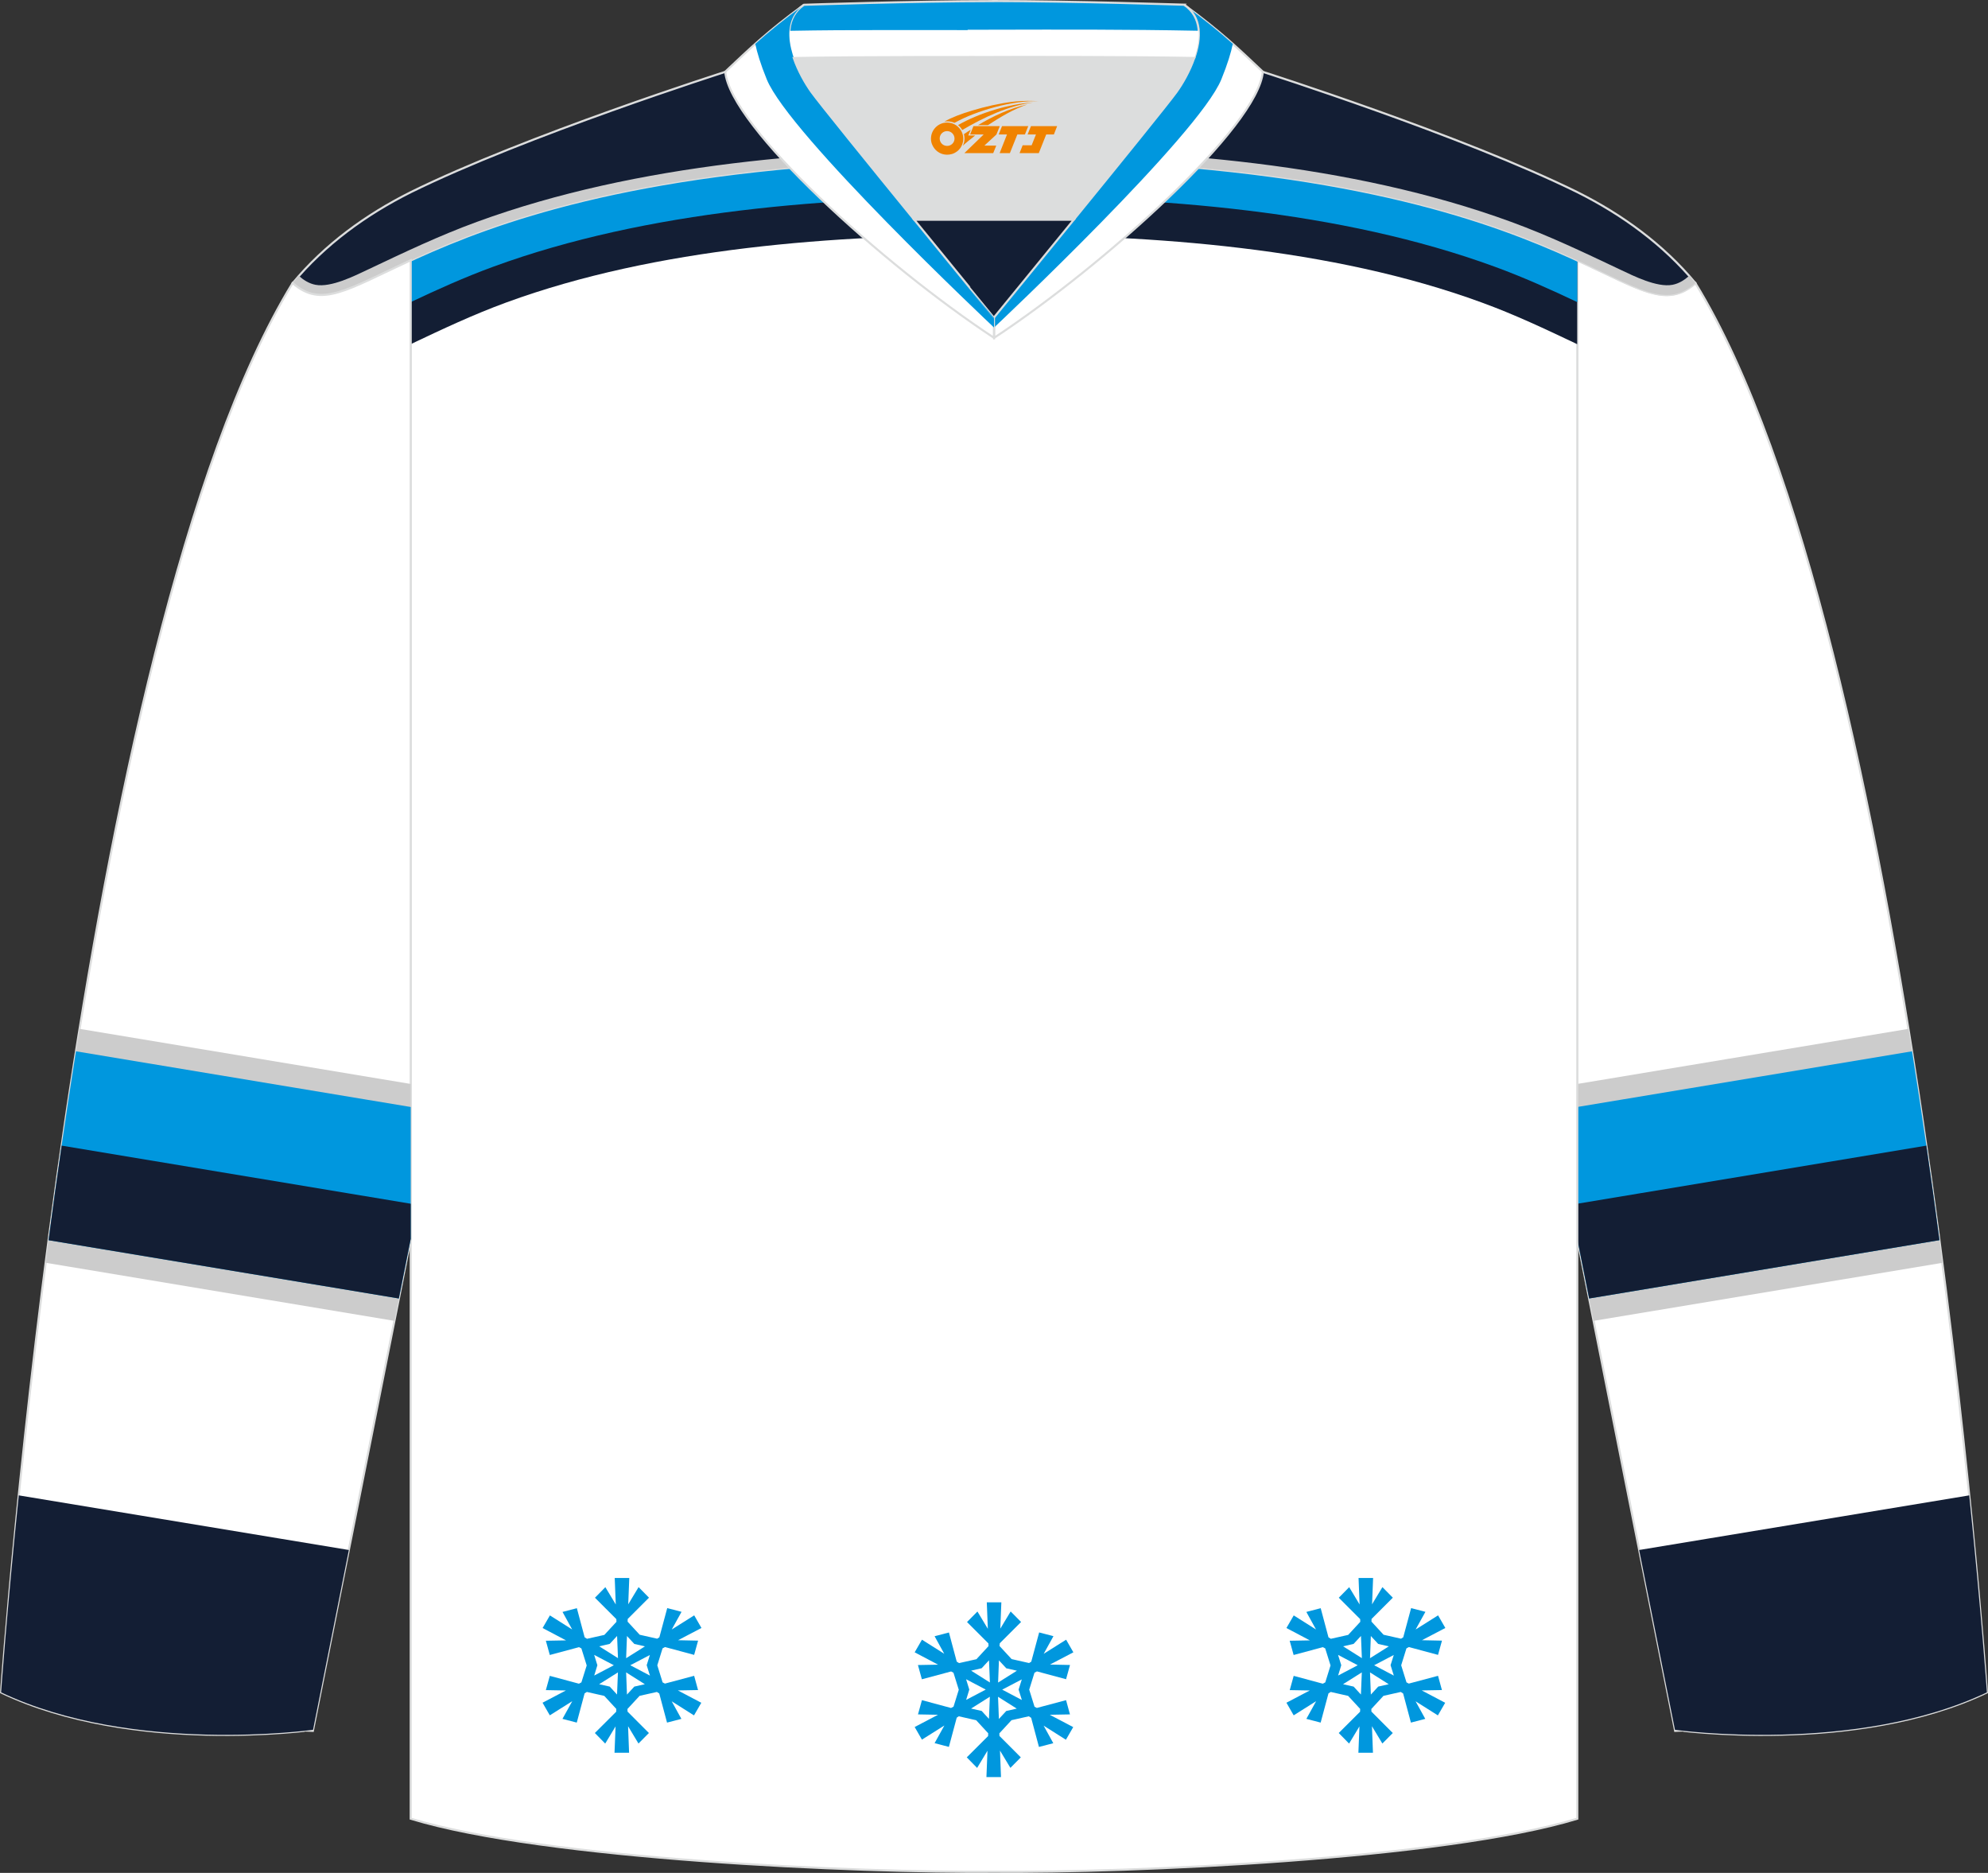
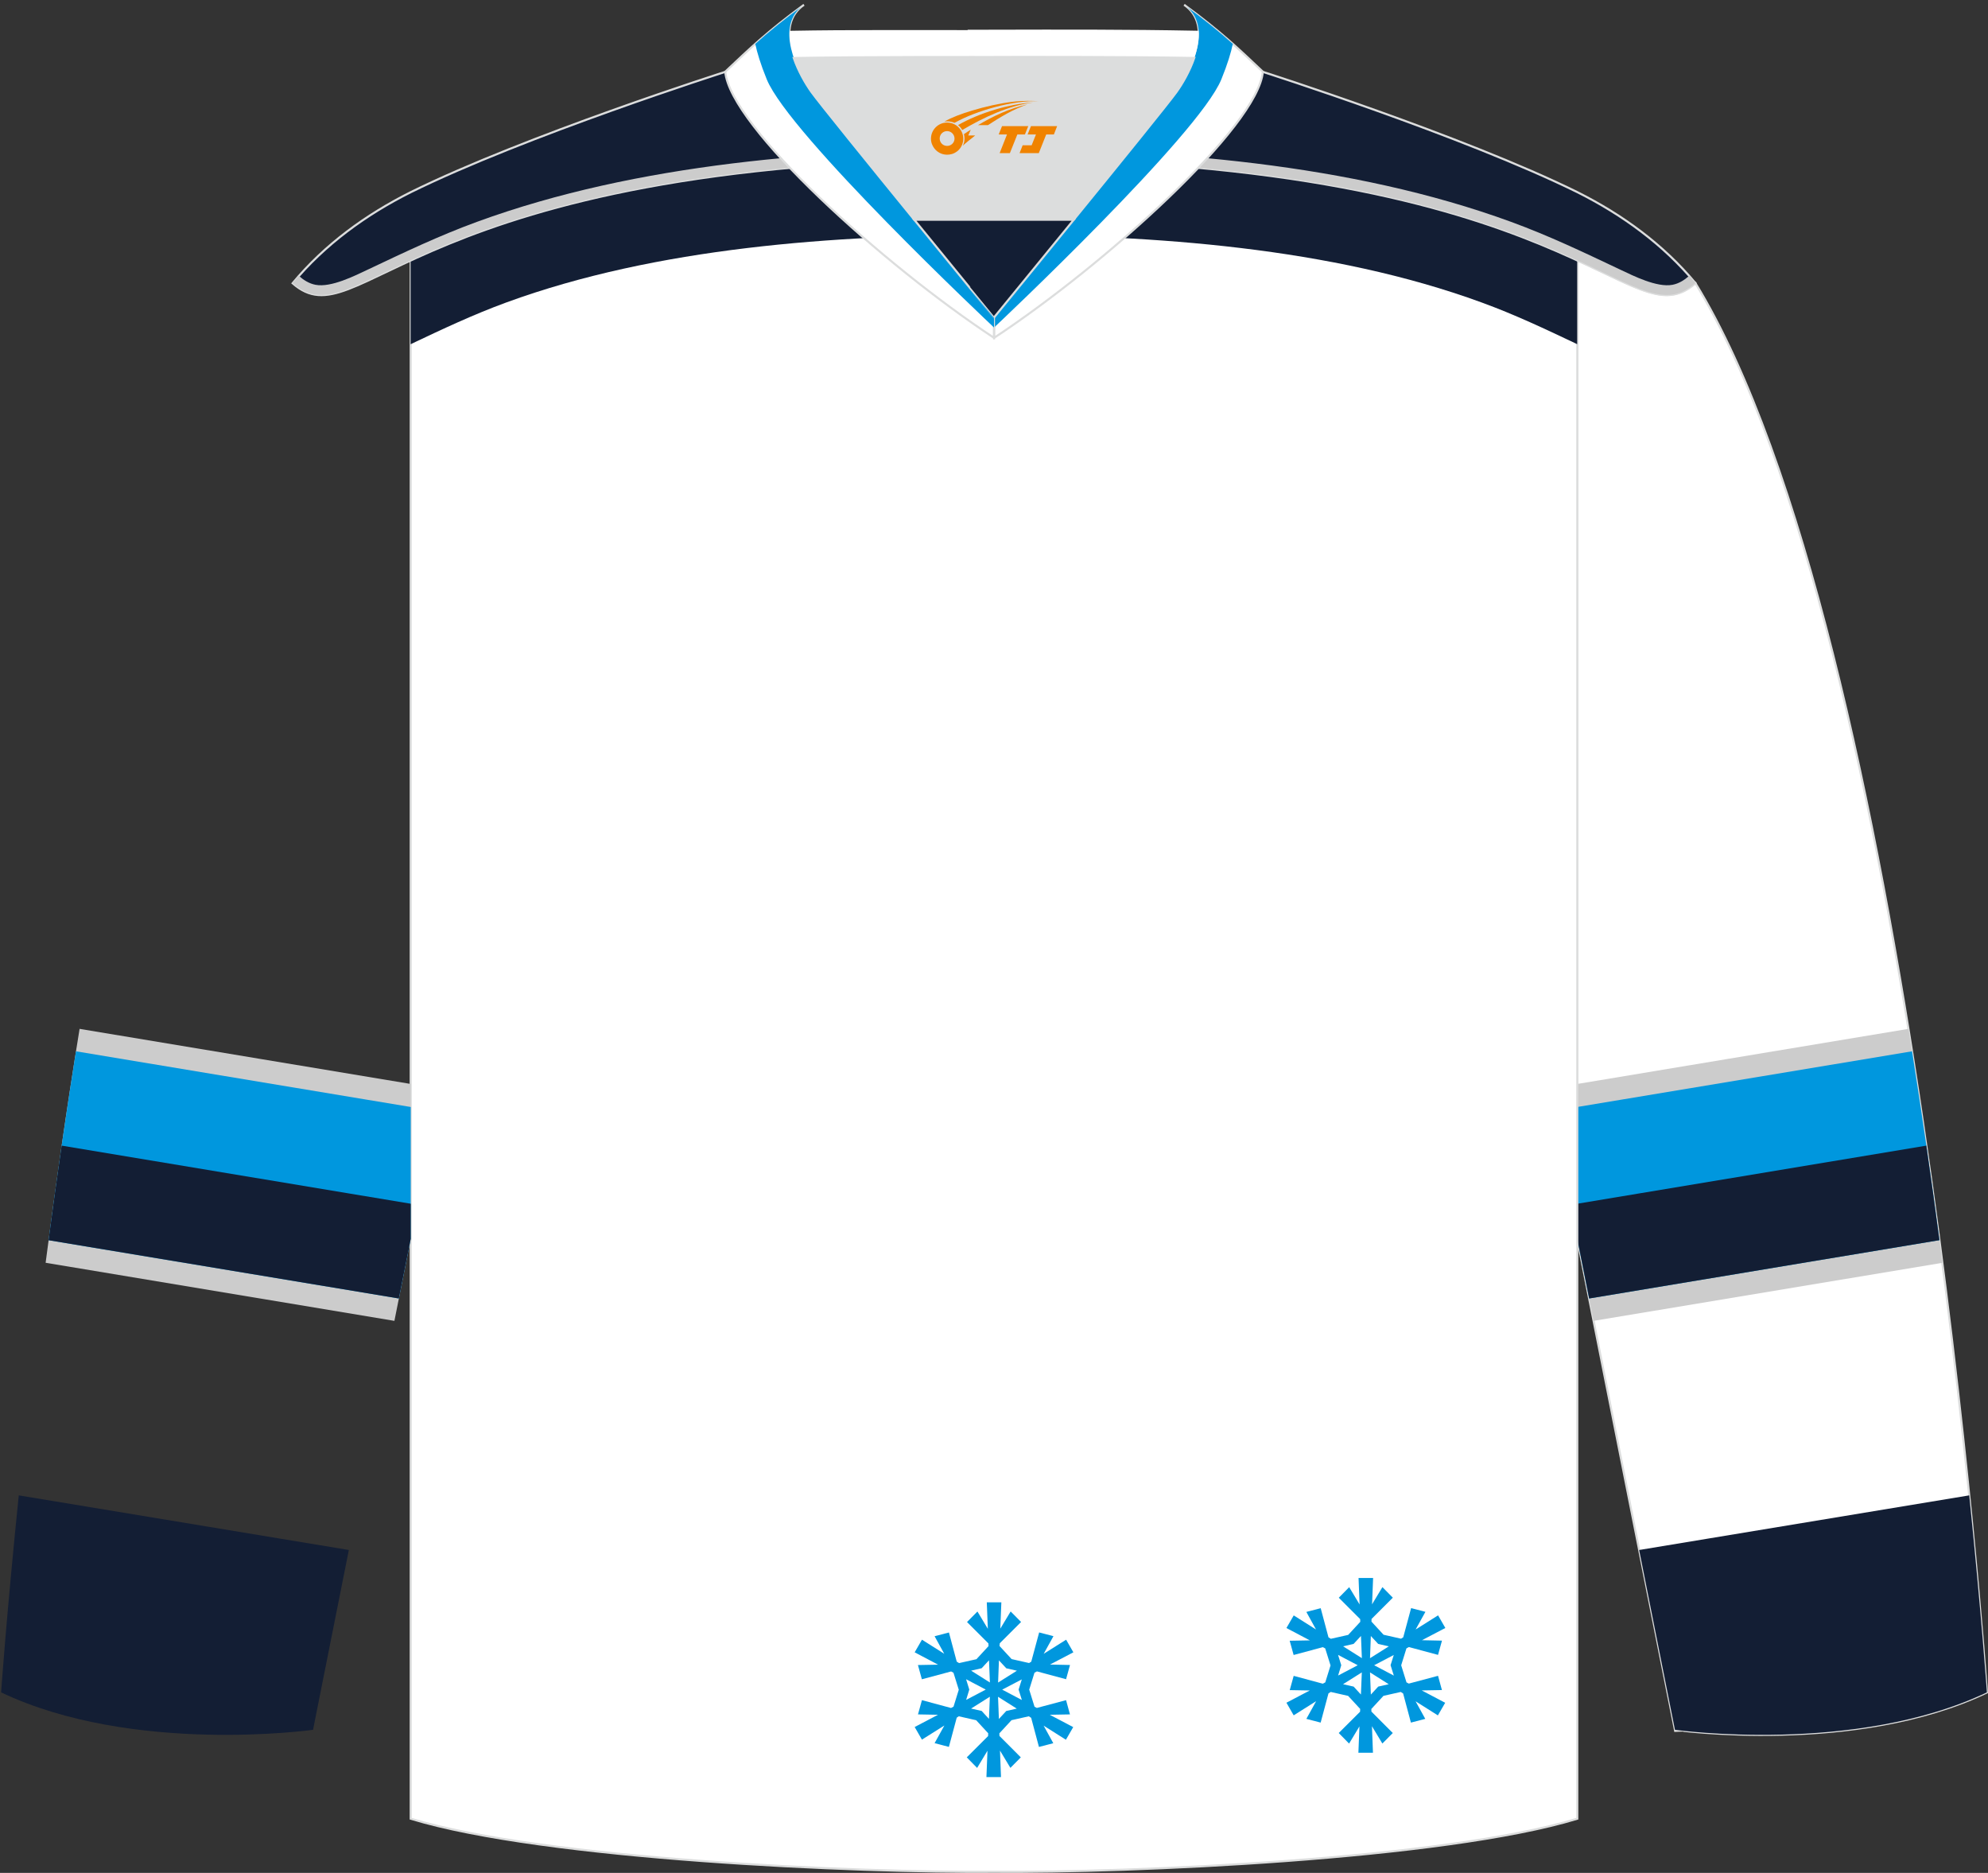
<svg xmlns="http://www.w3.org/2000/svg" version="1.1" id="图层_1" x="0px" y="0px" width="378.18px" height="356.23px" viewBox="0 0 378.18 356.23" enable-background="new 0 0 378.18 356.23" xml:space="preserve">
  <rect x="0" y="0" width="378.18" height="356.23" fill="#333333" stroke="none" />
  <g>
    <path fill-rule="evenodd" clip-rule="evenodd" fill="#FFFFFF" stroke="#DCDDDD" stroke-width="0.4" stroke-miterlimit="22.926" d="   M377.97,321.9c0,0-14.06-200.43-55.45-268.05l-0.03,0.02h-0.01c-5.46,4.75-10.24,1.25-22.43-4.37v186.14l18.58,93.37   C318.63,329.01,352.89,333.84,377.97,321.9z" />
    <g>
      <path fill-rule="evenodd" clip-rule="evenodd" fill="#131E34" d="M374.61,284.42l-62.79,10.39l6.81,34.2    c0,0,34.25,4.82,59.34-7.12C377.97,321.9,376.94,307.19,374.61,284.42z" />
      <g>
        <path fill-rule="evenodd" clip-rule="evenodd" fill="#CCCCCC" d="M363.04,195.69l-62.99,10.48v29.48l3.1,15.58l66.35-11.04     C367.68,226.11,365.54,211.04,363.04,195.69z" />
        <path fill-rule="evenodd" clip-rule="evenodd" fill="#0097DE" d="M363.73,199.96l-63.68,10.59v25.09l2.26,11.33l66.63-11.09     C367.42,224.38,365.69,212.29,363.73,199.96z" />
        <path fill-rule="evenodd" clip-rule="evenodd" fill="#131E34" d="M366.45,217.9l-66.4,11.05v6.69l2.26,11.33l66.63-11.09     C368.17,230.03,367.34,224.02,366.45,217.9z" />
      </g>
    </g>
    <path fill-rule="evenodd" clip-rule="evenodd" fill="#FFFFFF" stroke="#DCDDDD" stroke-width="0.4" stroke-miterlimit="22.926" d="   M78.13,49.5v296.42c25.5,7.76,84.99,10.3,110.96,10.1c25.97,0.2,85.46-2.34,110.96-10.1V49.5c-16.55-7.62-46.77-19.15-110.96-19.32   C124.89,30.35,94.68,41.88,78.13,49.5L78.13,49.5z" />
    <g>
      <path fill-rule="evenodd" clip-rule="evenodd" fill="#131E34" d="M300.05,65.47c-6.05-2.87-11.84-5.62-18.2-7.94    c-28.59-10.47-62.62-12.85-92.77-12.85c-30.14,0-64.17,2.38-92.77,12.85c-6.36,2.33-12.14,5.07-18.2,7.94V49.5    c16.55-7.62,46.77-19.15,110.96-19.32c64.2,0.17,94.42,11.7,110.96,19.32v15.97H300.05z" />
-       <path fill-rule="evenodd" clip-rule="evenodd" fill="#0097DE" d="M300.05,57.46c-5.16-2.43-10.23-4.73-15.7-6.73    c-29.45-10.78-64.2-13.29-95.26-13.29s-65.8,2.51-95.26,13.29c-5.48,2.01-10.55,4.3-15.7,6.73V49.5    c16.55-7.62,46.77-19.15,110.96-19.32c64.2,0.17,94.42,11.7,110.96,19.32L300.05,57.46L300.05,57.46z" />
    </g>
    <path fill-rule="evenodd" clip-rule="evenodd" fill="#131E34" stroke="#DCDDDD" stroke-width="0.4" stroke-miterlimit="22.926" d="   M189.92,19.97h-0.65h-0.35h-0.65l-0.68-0.01l0,0l-0.7-0.02l-0.72-0.02l-0.74-0.03l-0.76-0.04l-0.78-0.04l0,0l-0.8-0.05l0,0   l-0.81-0.05l0,0l-0.83-0.06l-0.85-0.06l-0.86-0.07l0,0l-0.87-0.07l-0.89-0.08l-0.9-0.08l0,0l-0.91-0.09l-0.92-0.09l-0.93-0.1   l-0.93-0.1l-0.94-0.1l-0.95-0.1l-0.95-0.11l-0.96-0.11l0,0l-0.96-0.12l-0.96-0.12l0,0l-0.96-0.12l0,0L165.75,18l0,0l-0.96-0.12l0,0   l-0.96-0.12l0,0l-0.96-0.13l-0.96-0.13l0,0l-0.95-0.13l-0.95-0.13l0,0l-0.94-0.13l-0.94-0.13l0,0l-0.93-0.13l0,0l-0.92-0.13   l-0.91-0.13l0,0l-0.9-0.13l-0.89-0.13l0,0l-0.88-0.13l-0.86-0.13l-0.85-0.13l-0.84-0.13l-0.82-0.13l-0.8-0.13l0,0l-0.79-0.13   l-0.77-0.13l-0.75-0.12l-0.73-0.12l-0.71-0.12l-0.68-0.12l-0.66-0.11l0,0l-0.64-0.11l-0.61-0.11l-0.59-0.11l-0.56-0.1l-0.53-0.1   l-0.5-0.09l-0.47-0.09l-0.44-0.09l-0.41-0.08l-0.38-0.08l-0.35-0.07c0,0-38.03,12.13-59.82,22.88   c-8.53,4.27-16.34,9.94-22.47,17.32c12.9,11.29,21.79-23.36,133.43-23.66c111.64,0.3,120.54,34.95,133.44,23.66   c-6.13-7.38-13.94-13.05-22.47-17.32c-21.79-10.75-59.82-22.88-59.82-22.88l-0.35,0.07l-0.38,0.08l-0.41,0.08l-0.44,0.09   l-0.47,0.09l-0.5,0.09l-0.53,0.1l-0.56,0.1l-0.59,0.11l-0.61,0.11l-0.64,0.11l0,0l-0.66,0.11l-0.68,0.12l-0.71,0.12l-0.73,0.12   l-0.75,0.12l-0.77,0.13l-0.79,0.13l0,0l-0.8,0.13l-0.82,0.13l-0.84,0.13l-0.85,0.13l-0.86,0.13l-0.88,0.13l0,0l-0.89,0.13   l-0.9,0.13l0,0l-0.91,0.13l-0.92,0.13l0,0l-0.93,0.13l0,0l-0.94,0.13l-0.94,0.13l0,0l-0.95,0.13l-0.95,0.13l0,0l-0.96,0.13   l-0.96,0.13l0,0l-0.96,0.12l0,0L212.43,18l0,0l-0.96,0.12l0,0l-0.96,0.12l0,0l-0.96,0.12l-0.96,0.12l0,0l-0.96,0.11l-0.95,0.11   l-0.95,0.1l-0.94,0.1l-0.93,0.1l-0.93,0.1l-0.92,0.09l-0.91,0.09l0,0l-0.9,0.08l-0.89,0.08l-0.87,0.07l0,0l-0.86,0.07l-0.85,0.06   l-0.83,0.06l0,0l-0.81,0.05l0,0l-0.8,0.05l0,0l-0.78,0.04l-0.76,0.04l-0.74,0.03l-0.72,0.02l-0.7,0.02l0,0L189.92,19.97z" />
    <path fill-rule="evenodd" clip-rule="evenodd" fill="#CCCCCC" d="M56.85,52.47c0.92,0.81,1.96,1.47,3.18,1.7   c2.95,0.56,7.44-1.71,10.04-2.94c6.91-3.27,13.43-6.39,20.65-9.03c30.52-11.17,66.17-13.84,98.37-13.84s67.85,2.67,98.37,13.84   c7.22,2.64,13.74,5.76,20.65,9.03c2.6,1.23,7.09,3.5,10.04,2.94c1.22-0.23,2.26-0.89,3.18-1.7l0.01-0.01   c0.4,0.45,0.79,0.91,1.18,1.38c-12.9,11.29-21.79-23.36-133.44-23.66C77.45,30.48,68.55,65.13,55.66,53.84   c0.39-0.47,0.78-0.92,1.18-1.38L56.85,52.47z" />
-     <path fill-rule="evenodd" clip-rule="evenodd" fill="#FFFFFF" stroke="#DCDDDD" stroke-width="0.4" stroke-miterlimit="22.926" d="   M0.21,321.9c0,0,14.06-200.43,55.45-268.05l0.03,0.02h0.01c5.46,4.75,10.24,1.25,22.43-4.37v186.14l-18.58,93.37   C59.55,329.01,25.29,333.84,0.21,321.9z" />
    <g>
      <path fill-rule="evenodd" clip-rule="evenodd" fill="#131E34" d="M3.57,284.42l62.79,10.39l-6.81,34.2c0,0-34.25,4.82-59.34-7.12    C0.21,321.9,1.24,307.19,3.57,284.42z" />
      <g>
        <path fill-rule="evenodd" clip-rule="evenodd" fill="#CCCCCC" d="M15.14,195.69l62.99,10.48v29.48l-3.1,15.58L8.68,240.18     C10.5,226.11,12.64,211.04,15.14,195.69z" />
        <path fill-rule="evenodd" clip-rule="evenodd" fill="#0097DE" d="M14.45,199.96l63.68,10.59v25.09l-2.26,11.33L9.24,235.89     C10.76,224.38,12.49,212.29,14.45,199.96z" />
        <path fill-rule="evenodd" clip-rule="evenodd" fill="#131E34" d="M11.73,217.9l66.4,11.05v6.69l-2.26,11.33L9.24,235.89     C10.01,230.03,10.84,224.02,11.73,217.9z" />
      </g>
    </g>
    <g>
      <path fill-rule="evenodd" clip-rule="evenodd" fill="#0097DE" d="M190.14,313.07l2.3,2.49l3.32,0.75l0.42-0.26l1.5-5.56l2.72,0.71    l-1.86,3.36l4.27-2.69l1.38,2.4l-4.45,2.33l3.81,0.08l-0.75,2.71l-5.54-1.49l-0.47,0.25l-1,3.22l1.01,3.25l0.44,0.23l5.56-1.48    l0.74,2.71l-3.84,0.07l4.46,2.35l-1.39,2.4l-4.24-2.68l1.84,3.34l-2.73,0.71l-1.48-5.54l-0.45-0.29l-3.29,0.74l-2.31,2.5l0.02,0.5    l4.06,4.07l-1.98,2l-1.98-3.29l0.19,5.04h-2.77l0.2-5.01l-1.97,3.27l-1.97-2.01l4.06-4.05l0.02-0.53l-2.29-2.48l-3.31-0.75    L182,326.7l-1.49,5.56l-2.72-0.71l1.86-3.36l-4.27,2.69l-1.38-2.4l4.44-2.33l-3.81-0.07l0.75-2.71l5.54,1.49l0.47-0.25l1-3.22    l-1.01-3.24l-0.45-0.24l-5.56,1.49l-0.75-2.71l3.84-0.07l-4.46-2.35l1.39-2.4l4.24,2.68l-1.84-3.34l2.73-0.71l1.48,5.54l0.45,0.28    l3.3-0.74l2.3-2.49l-0.02-0.51l-4.07-4.07l1.98-2l1.98,3.29l-0.2-5.04h2.77l-0.2,5.01l1.97-3.27l1.98,2l-4.05,4.05L190.14,313.07    L190.14,313.07z M194.38,319.42l-3.73,1.95l3.74,1.97l-0.62-1.98L194.38,319.42L194.38,319.42z M189.87,320.02l3.58-2.25    l-2.02-0.46l-1.4-1.51L189.87,320.02L189.87,320.02z M193.42,324.98l-3.56-2.25l0.16,4.22l1.4-1.52L193.42,324.98L193.42,324.98z     M188.13,326.93l0.17-4.21l-3.57,2.25l2.01,0.45L188.13,326.93L188.13,326.93z M183.79,323.32l3.73-1.96l-3.74-1.97l0.61,1.97    L183.79,323.32L183.79,323.32z M184.74,317.76l3.57,2.25l-0.17-4.22l-1.4,1.51L184.74,317.76z" />
-       <path fill-rule="evenodd" clip-rule="evenodd" fill="#0097DE" d="M119.39,308.44l2.3,2.49l3.32,0.75l0.42-0.26l1.5-5.56l2.72,0.71    l-1.86,3.36l4.27-2.69l1.38,2.4l-4.45,2.33l3.81,0.08l-0.75,2.71l-5.54-1.49l-0.47,0.25l-1,3.22l1.01,3.25l0.44,0.23l5.56-1.48    l0.74,2.71l-3.84,0.07l4.46,2.35l-1.39,2.4l-4.24-2.68l1.84,3.34l-2.73,0.71l-1.48-5.54l-0.45-0.29l-3.29,0.74l-2.31,2.5l0.02,0.5    l4.06,4.07l-1.98,2l-1.98-3.29l0.19,5.04h-2.77l0.2-5.01l-1.97,3.27l-1.97-2.01l4.06-4.05l0.02-0.53l-2.29-2.48l-3.31-0.75    l-0.43,0.27l-1.49,5.56l-2.72-0.71l1.86-3.36l-4.27,2.69l-1.38-2.4l4.44-2.33l-3.81-0.07l0.75-2.71l5.54,1.49l0.47-0.25l1.01-3.22    l-1.01-3.24l-0.45-0.24l-5.56,1.49l-0.75-2.71l3.84-0.07l-4.46-2.35l1.39-2.4l4.24,2.68l-1.84-3.34l2.73-0.71l1.48,5.54l0.45,0.28    l3.3-0.74l2.3-2.49l-0.02-0.51l-4.07-4.07l1.98-2.01l1.98,3.29l-0.2-5.04h2.77l-0.2,5.01l1.97-3.27l1.98,2.01l-4.05,4.05    L119.39,308.44L119.39,308.44z M123.63,314.78l-3.73,1.95l3.74,1.97l-0.62-1.98L123.63,314.78L123.63,314.78z M119.11,315.39    l3.58-2.25l-2.02-0.46l-1.4-1.51L119.11,315.39L119.11,315.39z M122.67,320.34l-3.56-2.25l0.16,4.22l1.4-1.52L122.67,320.34    L122.67,320.34z M117.38,322.3l0.17-4.21l-3.57,2.25l2.01,0.45L117.38,322.3L117.38,322.3z M113.04,318.69l3.73-1.96l-3.74-1.97    l0.61,1.97L113.04,318.69L113.04,318.69z M113.99,313.13l3.57,2.25l-0.17-4.22l-1.4,1.51L113.99,313.13z" />
      <path fill-rule="evenodd" clip-rule="evenodd" fill="#0097DE" d="M260.9,308.44l2.3,2.49l3.32,0.75l0.42-0.26l1.5-5.56l2.72,0.71    l-1.86,3.36l4.27-2.69l1.38,2.4l-4.45,2.33l3.81,0.08l-0.75,2.71l-5.54-1.49l-0.47,0.25l-1,3.22l1.01,3.25l0.44,0.23l5.56-1.48    l0.74,2.71l-3.84,0.07l4.46,2.35l-1.39,2.4l-4.24-2.68l1.84,3.34l-2.73,0.71l-1.48-5.54l-0.45-0.29l-3.29,0.74l-2.31,2.5l0.02,0.5    l4.06,4.07l-1.98,2l-1.98-3.29l0.19,5.04h-2.77l0.2-5.01l-1.97,3.27l-1.97-2.01l4.06-4.05l0.02-0.53l-2.29-2.48l-3.31-0.75    l-0.43,0.27l-1.49,5.56l-2.72-0.71l1.86-3.36l-4.27,2.69l-1.38-2.4l4.44-2.33l-3.81-0.07l0.75-2.71l5.54,1.49l0.47-0.25l1-3.22    l-1.01-3.24l-0.45-0.24l-5.56,1.49l-0.75-2.71l3.84-0.07l-4.46-2.35l1.39-2.4l4.24,2.68l-1.84-3.34l2.73-0.71l1.48,5.54l0.45,0.28    l3.3-0.74l2.3-2.49l-0.02-0.51l-4.07-4.07l1.98-2.01l1.98,3.29l-0.2-5.04h2.77l-0.2,5.01l1.97-3.27l1.98,2.01l-4.05,4.05    L260.9,308.44L260.9,308.44z M265.14,314.78l-3.73,1.95l3.74,1.97l-0.62-1.98L265.14,314.78L265.14,314.78z M260.62,315.39    l3.58-2.25l-2.02-0.46l-1.4-1.51L260.62,315.39L260.62,315.39z M264.18,320.34l-3.56-2.25l0.16,4.22l1.4-1.52L264.18,320.34    L264.18,320.34z M258.89,322.3l0.17-4.21l-3.57,2.25l2.01,0.45L258.89,322.3L258.89,322.3z M254.55,318.69l3.73-1.96l-3.74-1.97    l0.61,1.97L254.55,318.69L254.55,318.69z M255.5,313.13l3.57,2.25l-0.17-4.22l-1.4,1.51L255.5,313.13z" />
    </g>
    <g>
      <path fill-rule="evenodd" clip-rule="evenodd" fill="#FFFFFF" stroke="#DCDDDD" stroke-width="0.4" stroke-miterlimit="5.759" d="    M225.26,0.91c6.96,5.09,10.4,8.42,14.97,12.73c-0.91,10.42-30.04,36.72-51.11,50.61v-3.89c0,0,32.02-39.09,34.73-42.89    C226.56,13.67,231,4.81,225.26,0.91z" />
      <path fill-rule="evenodd" clip-rule="evenodd" fill="#0097DE" d="M234.52,8.35c-0.34,1.62-0.99,3.82-2.18,6.74    c-4.29,10.53-42.3,46.33-43.23,47.2v-1.93c0,0,32.02-39.09,34.73-42.89c2.71-3.8,7.16-12.67,1.41-16.56    C229.19,3.79,232,6.1,234.52,8.35z" />
      <path fill-rule="evenodd" clip-rule="evenodd" fill="#FFFFFF" stroke="#DCDDDD" stroke-width="0.4" stroke-miterlimit="5.759" d="    M152.94,0.91c-6.96,5.09-10.4,8.42-14.97,12.73c0.91,10.42,30.04,36.72,51.11,50.61v-3.89c0,0-32.02-39.09-34.73-42.89    C151.64,13.67,147.2,4.81,152.94,0.91z" />
-       <path fill-rule="evenodd" clip-rule="evenodd" fill="#0097DE" stroke="#DCDDDD" stroke-width="0.4" stroke-miterlimit="22.926" d="    M152.94,0.91c0,0,20.53-0.69,36-0.7V0.2c15.47,0,36.23,0.7,36.33,0.7l-0.01,0.01c3.42,2.32,3.23,6.39,1.94,10.11    c-11.89-0.24-34.91-0.19-37.93-0.19v0.01c0,0-25.53-0.07-38.27,0.19C149.72,7.31,149.52,3.23,152.94,0.91z" />
      <path fill-rule="evenodd" clip-rule="evenodd" fill="#FFFFFF" d="M184.08,5.73V5.66l5.18-0.01c12.67-0.03,25.38-0.06,38.05,0.19    l0.73,0.01c0.12,1.66-0.24,3.46-0.83,5.18c-11.89-0.24-34.91-0.19-37.93-0.19v0.01c0,0-25.53-0.07-38.27,0.19    c-0.59-1.72-0.96-3.52-0.84-5.18l0.73-0.01c5.23-0.1,10.47-0.12,15.7-0.13c4.89-0.01,9.78,0,14.67,0    C182.18,5.71,183.13,5.72,184.08,5.73z" />
      <path fill-rule="evenodd" clip-rule="evenodd" fill="#0097DE" d="M143.68,8.35c0.34,1.62,0.99,3.82,2.18,6.74    c4.29,10.53,42.3,46.33,43.23,47.2v-1.93c0,0-32.02-39.09-34.73-42.89c-2.71-3.8-7.16-12.67-1.41-16.56    C149.01,3.79,146.21,6.1,143.68,8.35z" />
      <path fill-rule="evenodd" clip-rule="evenodd" fill="#DCDDDD" stroke="#DCDDDD" stroke-width="0.4" stroke-miterlimit="22.926" d="    M151,11.04c12.74-0.25,38.27-0.19,38.27-0.19v-0.01c3.02-0.01,26.01-0.05,37.91,0.19c-0.88,2.53-2.26,4.91-3.36,6.44    c-1.42,1.99-10.87,13.65-19.56,24.31h-30.35l0,0c-8.69-10.66-18.14-22.32-19.56-24.31C153.26,15.94,151.88,13.57,151,11.04z" />
      <path fill-rule="evenodd" clip-rule="evenodd" fill="#131E34" stroke="#DCDDDD" stroke-width="0.4" stroke-miterlimit="22.926" d="    M173.92,41.79h30.35c-7.9,9.7-15.17,18.58-15.17,18.58S181.82,51.49,173.92,41.79z" />
    </g>
  </g>
  <g id="图层_x0020_1">
    <path fill="#F08300" d="M177.28,27.39c0.416,1.136,1.472,1.984,2.752,2.032c0.144,0,0.304,0,0.448-0.016h0.016   c0.016,0,0.064,0,0.128-0.016c0.032,0,0.048-0.016,0.08-0.016c0.064-0.016,0.144-0.032,0.224-0.048c0.016,0,0.016,0,0.032,0   c0.192-0.048,0.4-0.112,0.576-0.208c0.192-0.096,0.4-0.224,0.608-0.384c0.672-0.56,1.104-1.408,1.104-2.352   c0-0.224-0.032-0.448-0.08-0.672l0,0C183.12,25.51,183.07,25.34,182.99,25.16C182.52,24.07,181.44,23.31,180.17,23.31C178.48,23.31,177.1,24.68,177.1,26.38C177.1,26.73,177.16,27.07,177.28,27.39L177.28,27.39L177.28,27.39z M181.58,26.41L181.58,26.41C181.55,27.19,180.89,27.79,180.11,27.75C179.32,27.72,178.73,27.07,178.76,26.28c0.032-0.784,0.688-1.376,1.472-1.344   C181,24.97,181.61,25.64,181.58,26.41L181.58,26.41z" />
    <polygon fill="#F08300" points="195.61,23.99 ,194.97,25.58 ,193.53,25.58 ,192.11,29.13 ,190.16,29.13 ,191.56,25.58 ,189.98,25.58    ,190.62,23.99" />
    <path fill="#F08300" d="M197.58,19.26c-1.008-0.096-3.024-0.144-5.056,0.112c-2.416,0.304-5.152,0.912-7.616,1.664   C182.86,21.64,180.99,22.36,179.64,23.13C179.84,23.1,180.03,23.08,180.22,23.08c0.48,0,0.944,0.112,1.36,0.288   C185.68,21.05,192.88,19,197.58,19.26L197.58,19.26L197.58,19.26z" />
    <path fill="#F08300" d="M183.05,24.73c4-2.368,8.88-4.672,13.488-5.248c-4.608,0.288-10.224,2-14.288,4.304   C182.57,24.04,182.84,24.36,183.05,24.73C183.05,24.73,183.05,24.73,183.05,24.73z" />
    <polygon fill="#F08300" points="201.1,23.99 ,200.48,25.58 ,199.02,25.58 ,197.61,29.13 ,197.15,29.13 ,195.64,29.13 ,193.95,29.13    ,194.54,27.63 ,196.25,27.63 ,197.07,25.58 ,195.48,25.58 ,196.12,23.99" />
-     <polygon fill="#F08300" points="190.19,23.99 ,189.55,25.58 ,187.26,27.69 ,189.52,27.69 ,188.94,29.13 ,183.45,29.13 ,187.12,25.58    ,184.54,25.58 ,185.18,23.99" />
    <path fill="#F08300" d="M195.47,19.85c-3.376,0.752-6.464,2.192-9.424,3.952h1.888C190.36,22.23,192.7,20.8,195.47,19.85z    M184.67,24.67C184.04,25.05,183.98,25.1,183.37,25.51c0.064,0.256,0.112,0.544,0.112,0.816c0,0.496-0.112,0.976-0.32,1.392   c0.176-0.16,0.32-0.304,0.432-0.4c0.272-0.24,0.768-0.64,1.6-1.296l0.32-0.256H184.19l0,0L184.67,24.67L184.67,24.67L184.67,24.67z" />
  </g>
</svg>